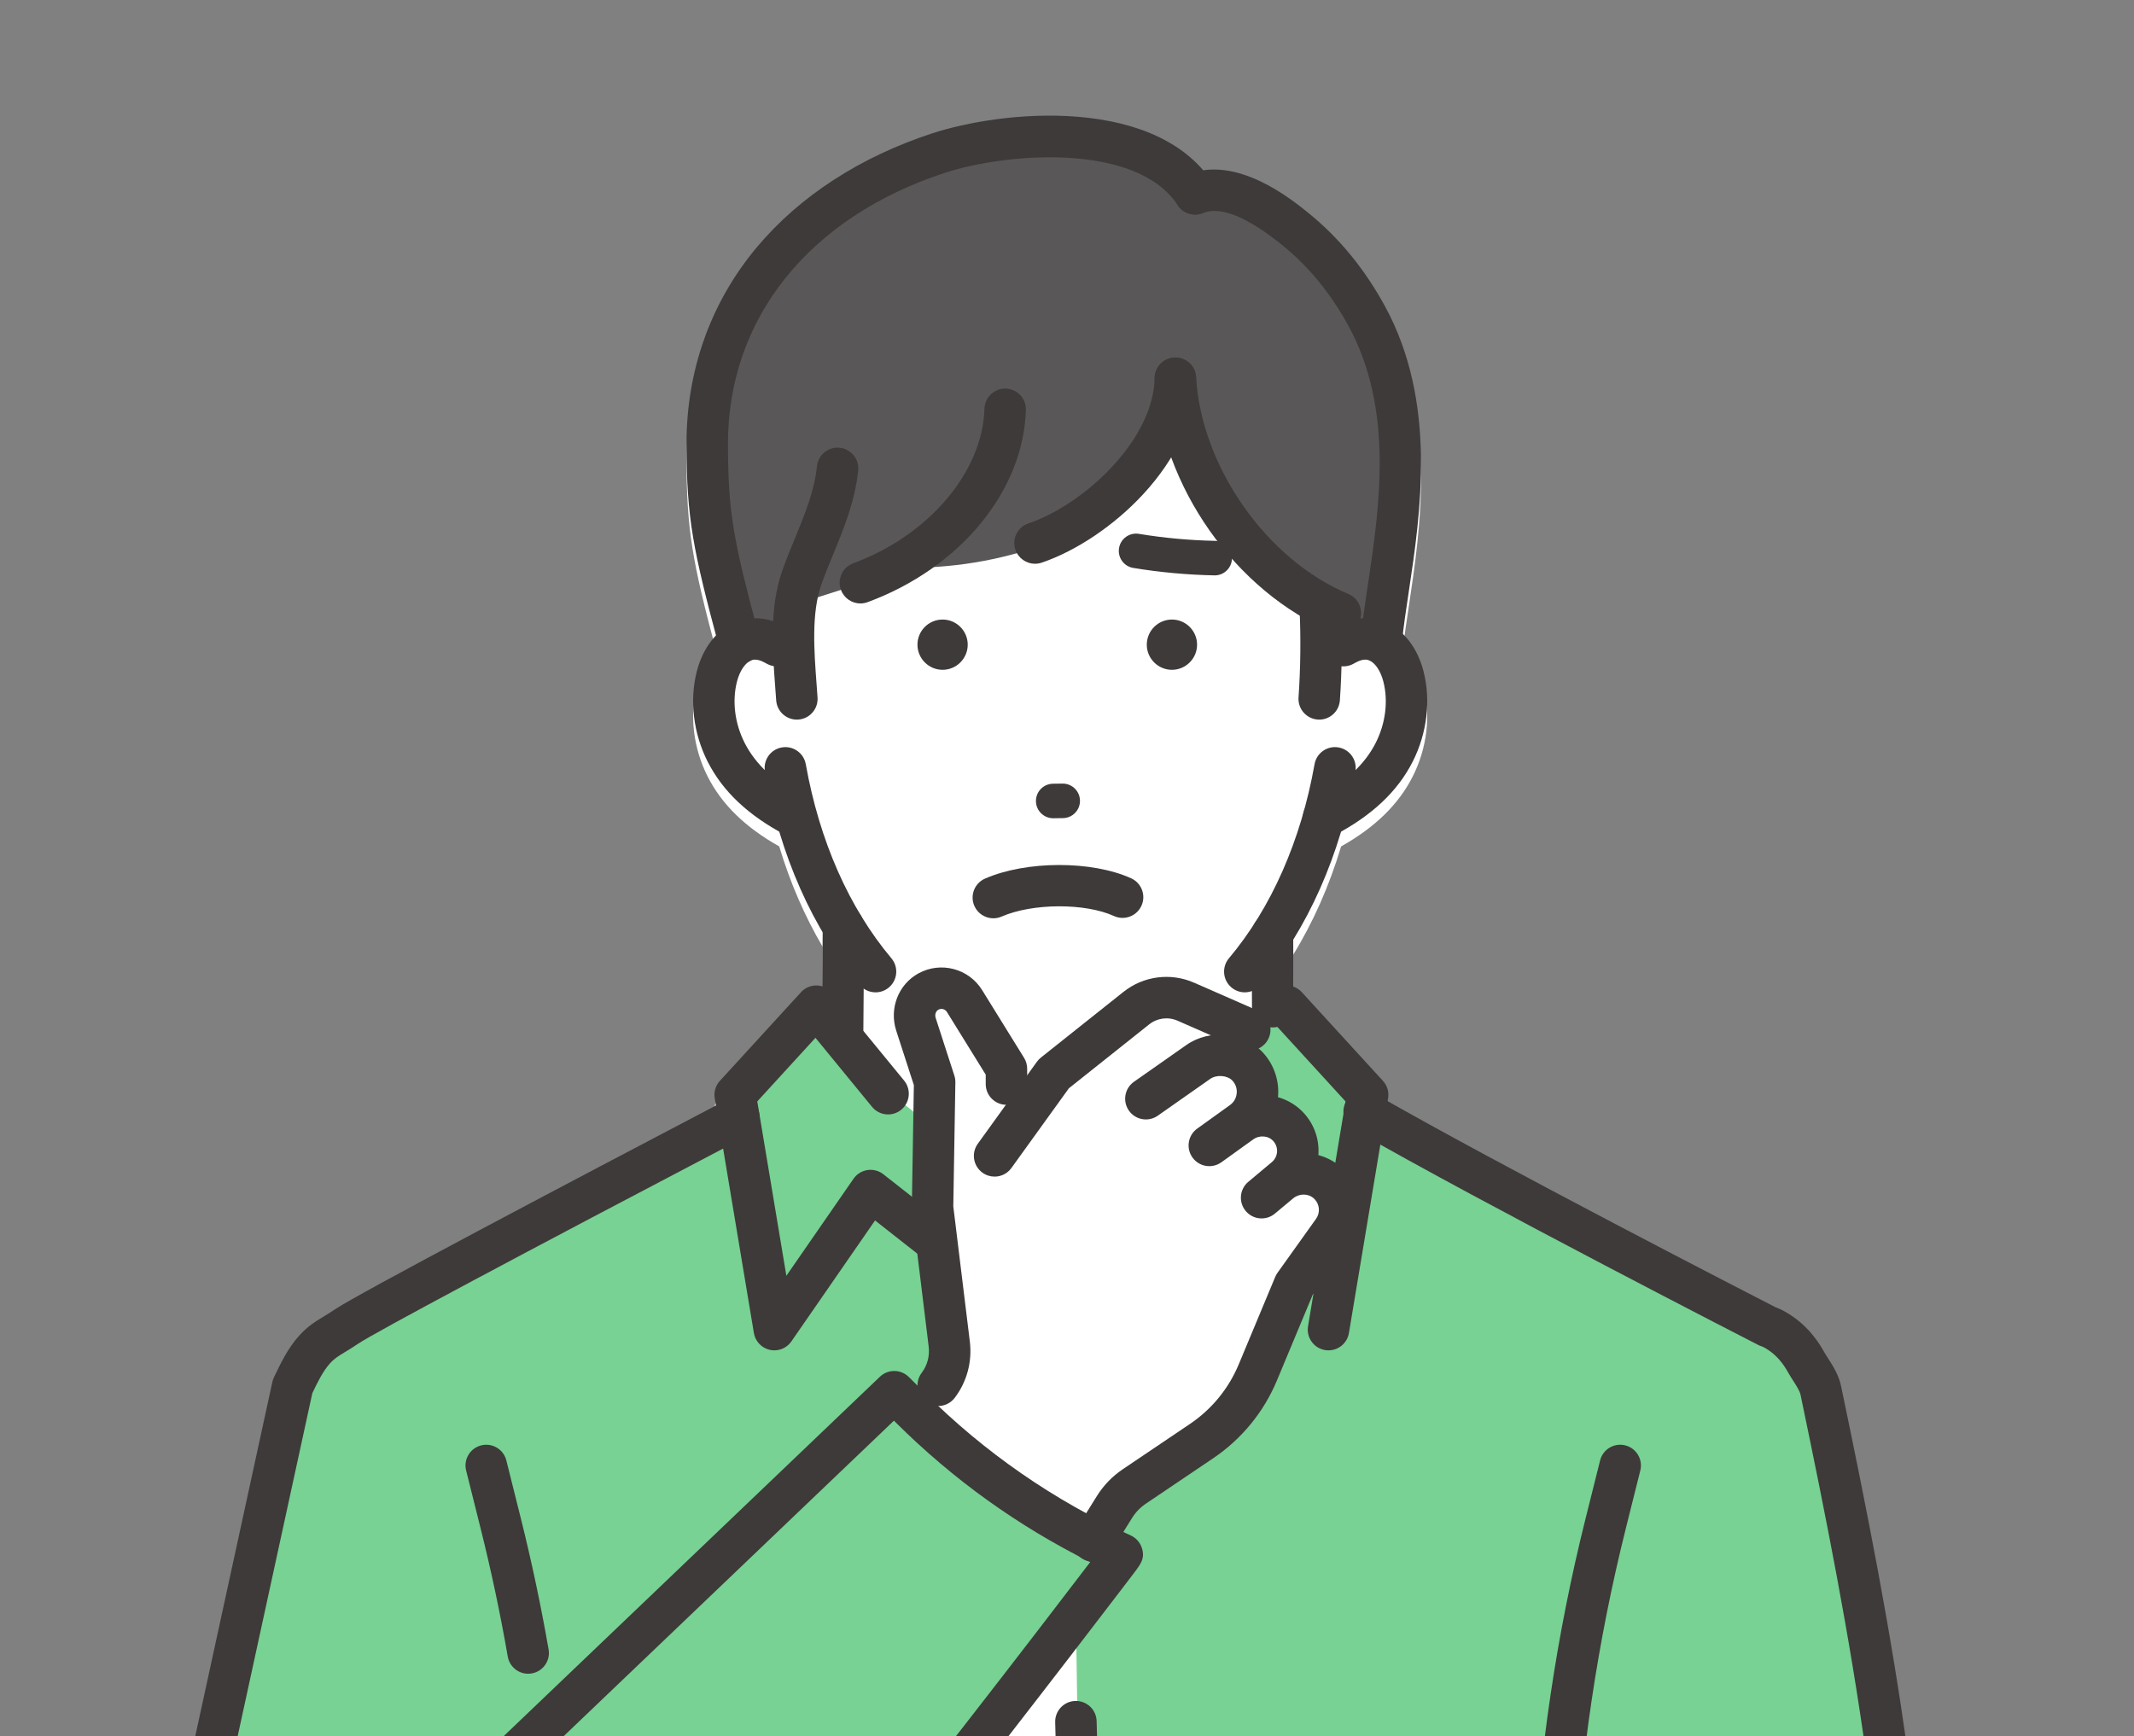
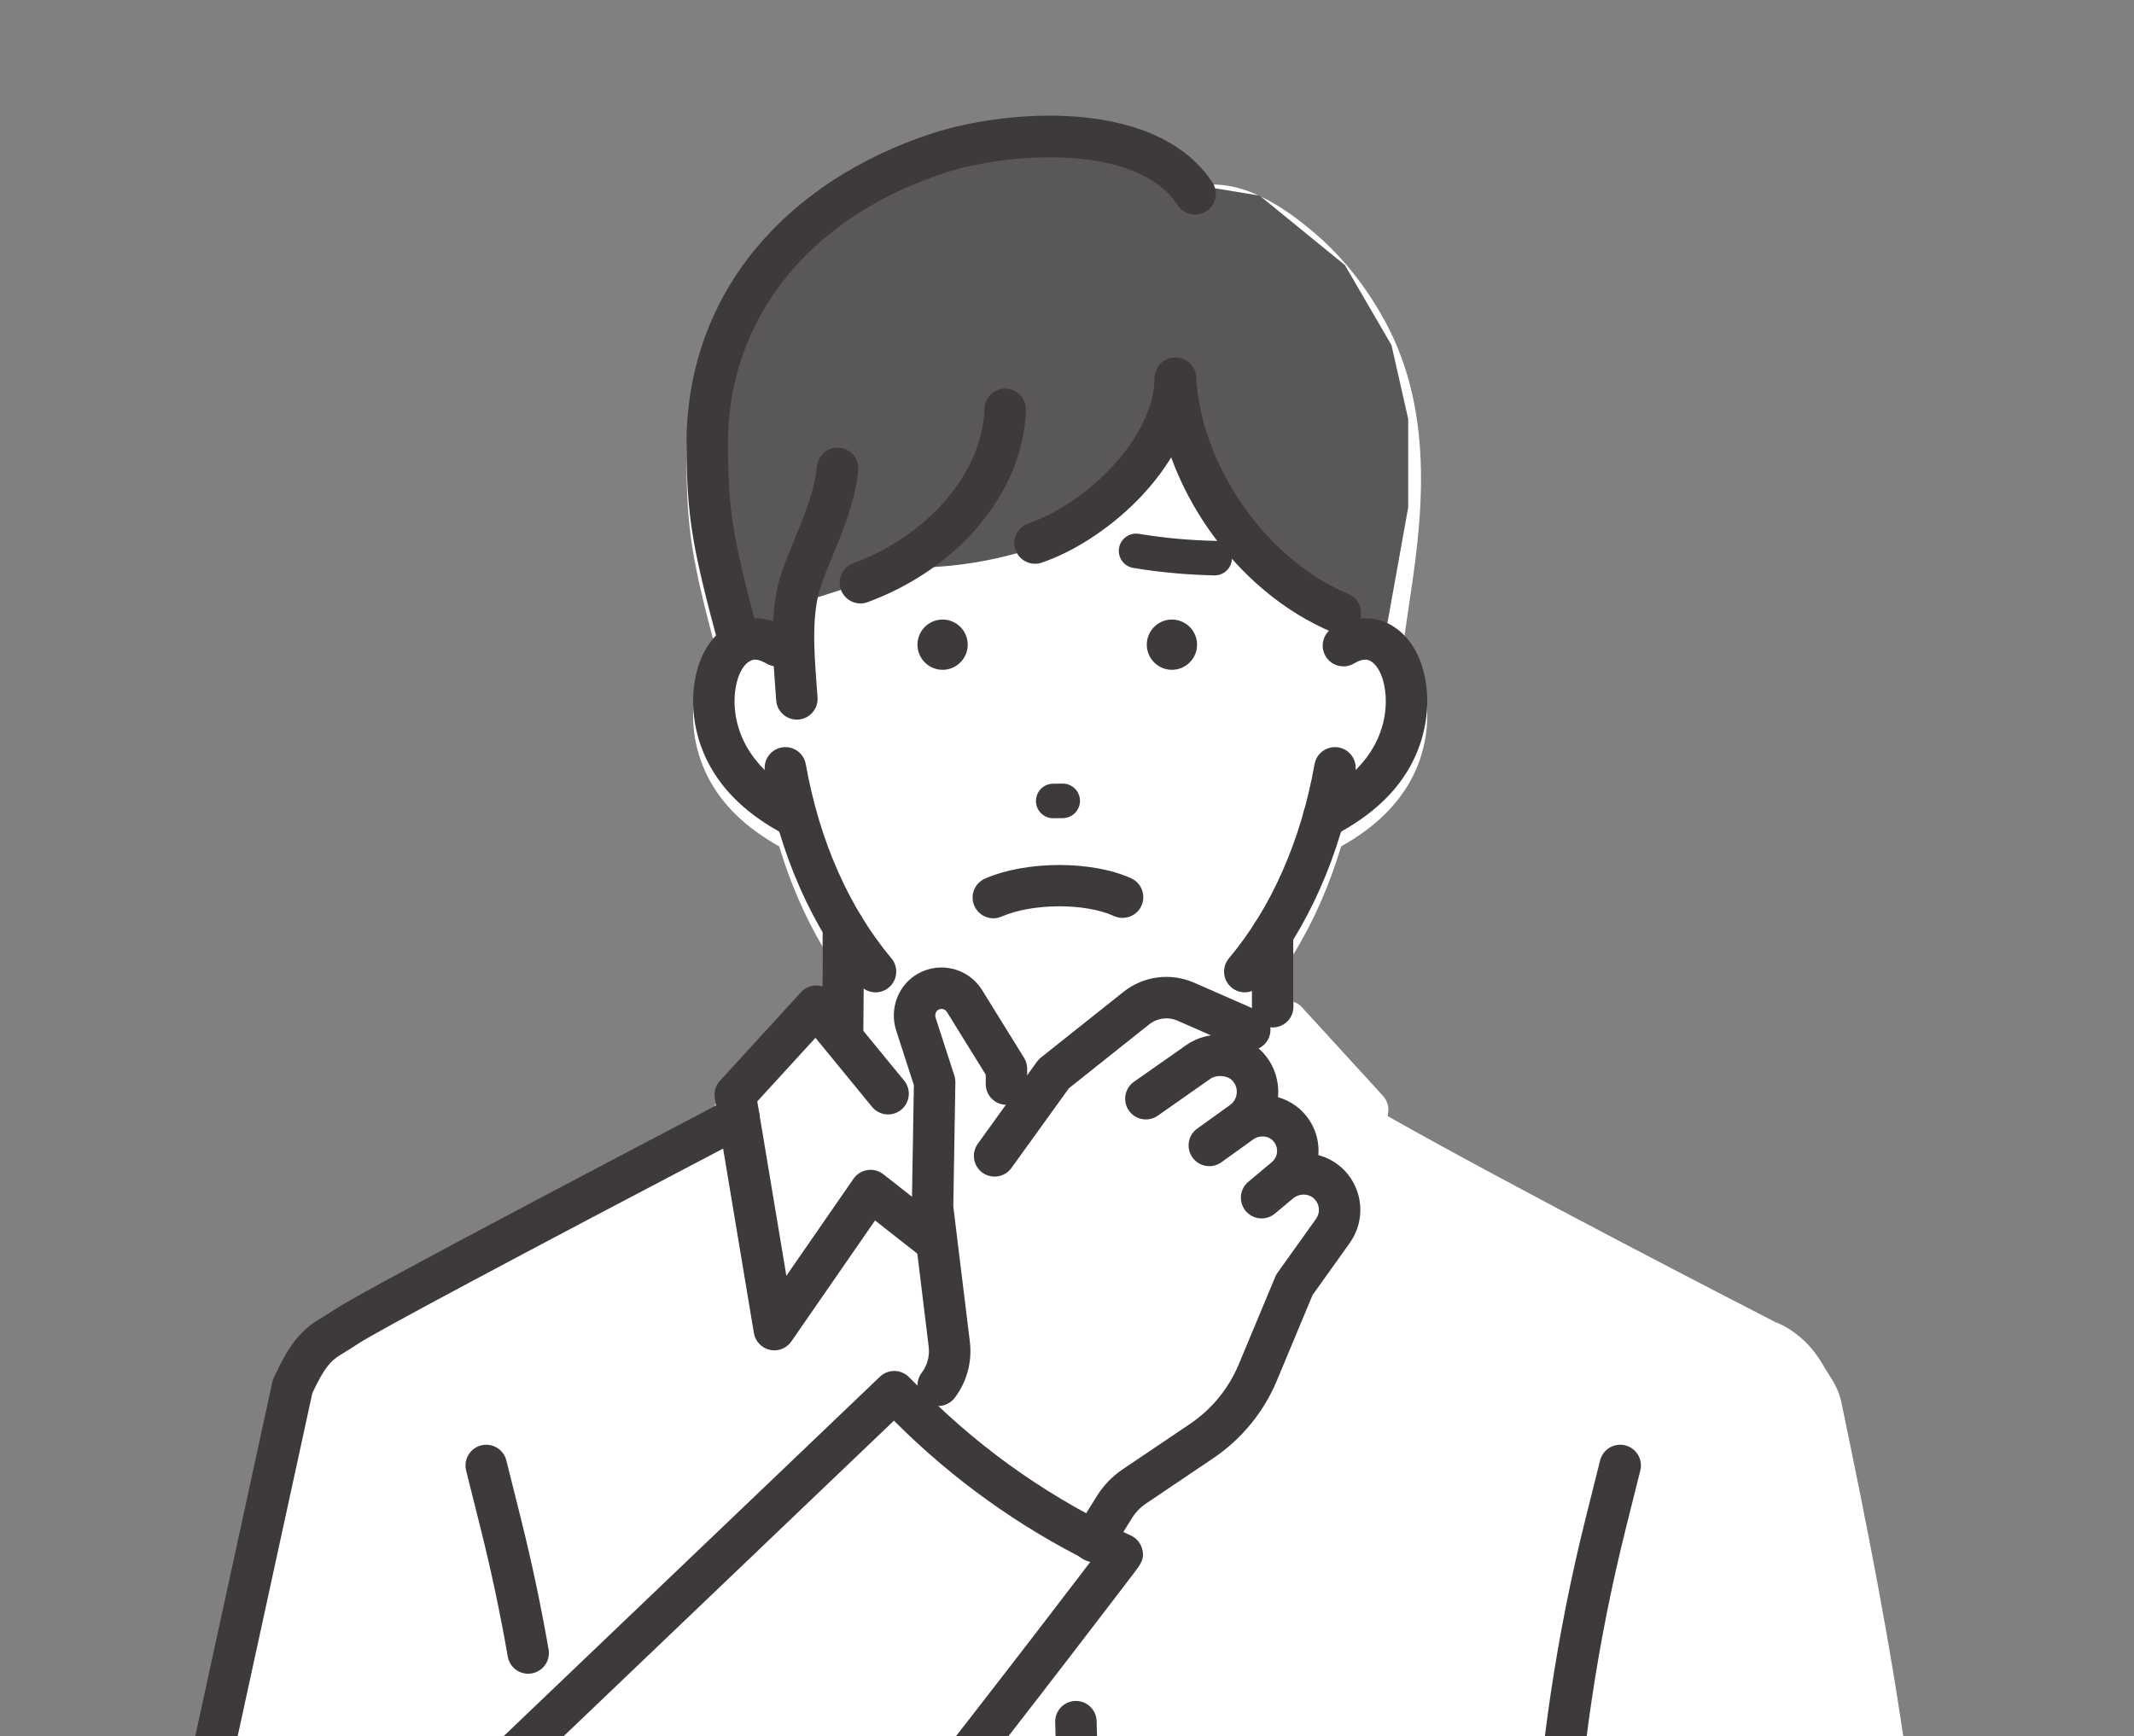
<svg xmlns="http://www.w3.org/2000/svg" id="_レイヤー_2" data-name="レイヤー_2" viewBox="0 0 263 214">
  <rect x="0" y="0" width="263" height="214" fill="#808080" stroke="none" />
  <defs>
    <style>
      .cls-1 {
        fill: none;
      }

      .cls-2 {
        fill: #3e3a39;
      }

      .cls-3 {
        fill: #fff;
      }

      .cls-4 {
        fill: #77d293;
      }

      .cls-5 {
        fill: #595757;
      }

      .cls-6 {
        clip-path: url(#clippath);
      }
    </style>
    <clipPath id="clippath">
      <rect class="cls-1" width="263" height="214" />
    </clipPath>
  </defs>
  <g id="_レイヤー_1-2" data-name="レイヤー_1">
    <g class="cls-6">
      <g>
        <path class="cls-3" d="M226.905,172.711c-.292-1.396-1.019-2.527-1.603-3.437-.189-.294-.367-.571-.499-.81-1.047-1.887-2.412-3.398-4.056-4.488-.697-.462-1.324-.79-1.907-.996-2.549-1.308-31.919-16.398-47.828-25.415l.059-.355c.129-.774-.105-1.565-.635-2.144l-10.001-10.932c-.294-.321-.653-.538-1.037-.673l-.017-5.791c2.46-3.994,4.444-8.483,5.901-13.341,4.177-2.347,7.082-5.173,8.83-8.631,1.769-3.5,2.249-7.565,1.317-11.155-.482-1.857-1.371-3.42-2.536-4.554.179-1.545.435-3.265.708-5.083,1.491-9.916,3.533-23.495-2.917-35.327-2.484-4.557-5.624-8.396-9.332-11.41-1.977-1.607-7.558-6.127-13.056-5.323-3.253-3.789-8.59-6.07-15.583-6.624-6.843-.541-13.683.702-17.801,2.045-8.892,2.901-16.374,7.758-21.639,14.047-5.697,6.804-8.694,15.218-8.669,24.333.024,8.726.73,12.585,3.638,23.516-1.077,1.117-1.897,2.618-2.355,4.379-.932,3.589-.452,7.655,1.317,11.155,1.748,3.458,4.653,6.284,8.83,8.631,1.344,4.48,3.154,8.629,5.355,12.382l-.053,6.711c-.214-.065-.434-.11-.662-.117-.74-.021-1.454.282-1.954.829l-10,10.932c-.53.579-.764,1.37-.635,2.144l.148.891c-20.301,10.647-44.24,23.291-46.951,25.127-.523.354-.967.624-1.396.885-1.014.617-1.972,1.199-3.026,2.37-1.371,1.524-2.244,3.347-3.014,4.956l-.085.178c-.086.179-.15.367-.193.561l-11.46,52.663c-.965,4.433-1.584,8.977-1.84,13.507-.631,11.143.868,22.152,4.456,32.722l.01.029c2.723,8.833,9.233,9.717,16.768,10.739.616.084,1.248.169,1.895.261,1.395.198,2.812.291,4.242.291,4.762,0,9.658-1.036,14.304-2.659l-.198,2.632c-1.139.176-2.055,1.106-2.155,2.305l-6.722,80.575c-.117,1.406.927,2.64,2.333,2.758.072.006.144.009.215.009,1.17,0,2.178-.8,2.466-1.916h44.092v.329c0,1.423,1.154,2.577,2.577,2.577s2.577-1.154,2.577-2.577v-.329h3.597c.27,1.038,1.169,1.838,2.298,1.911.056.004.111.005.166.005.761,0,1.445-.344,1.916-.884,4.009,1.04,8.163,1.6,12.426,1.6,4.391,0,8.664-.598,12.783-1.7.47.6,1.197.984,2.005.984.055,0,.111-.002.166-.005,1.129-.073,2.028-.872,2.298-1.911h59.293c.287,1.116,1.296,1.916,2.466,1.916.071,0,.143-.003.214-.009,1.406-.117,2.451-1.351,2.334-2.757l-4.62-55.64c-.113-1.364-1.28-2.378-2.633-2.332l-.295-3.171c4.959-.213,9.956-.649,15.028-1.39,3.757-.549,7.162-2.719,10.121-6.448,2.33-2.936,4.393-6.86,6.133-11.661,2.903-8.011,4.461-17.313,4.718-22.978,1.304-28.83-4.286-58.508-10.634-88.913Z" />
        <g>
-           <polygon class="cls-4" points="115.24 139.193 108.637 133.818 100.508 125.686 90.605 132.72 91.057 137.666 38.758 166.353 36.063 170.882 25.091 215.881 22.682 235.046 23.249 251.13 27.141 268.408 30.997 274.376 40.676 277.997 55.434 277.997 75.207 270.171 94.058 247.927 102.347 260.098 107.003 262.898 110.66 263.937 107.003 279.646 107.902 291.851 136.209 295.519 159.93 297.722 186.663 300.647 204.215 299.861 216.198 298.345 225.154 292.228 229.989 283.042 234.003 268.046 235.173 252.227 234.431 233.469 226.536 181.779 222.569 167.865 216.431 162.775 168.121 137.019 166.509 132.72 156.824 122.967 154.023 126.854 152.475 129.257 155.455 135.218 158.969 139.112 160.427 143.954 164.525 146.937 165.673 151.821 158.969 159.691 152.049 175.448 137.149 184.601 134.729 189.86 121.324 182.184 112.244 172.894 116.787 170.749 116.988 165.654 114.982 149.844 115.24 139.193" />
          <polygon class="cls-3" points="119.695 261.231 135.49 261.231 133.3 246.302 132.597 199.05 123.772 212.211 119.695 261.231" />
          <path class="cls-5" d="M92.361,78.829l-3.978-19.07.812-15.586,8.821-14.241,12.118-8.758,13.667-4.307h11.773l7.766,2.09,5.168,4.049,6.738,1.107,10.502,8.561,5.743,9.868,2.057,9.091v10.917l-2.819,15.691-6.37.783.633-4.534-9.745-6.581-4.65-7.248-4.515-10.036-3.523,5.719-5.125,5.079-6.408,4.809-1.095.425c-5.655,2.195-11.669,3.321-17.735,3.321h0l-12.936,4.124-1.244,5.997-5.655-1.268Z" />
          <path class="cls-2" d="M122.575,145.027c-.517,0-1.04-.157-1.491-.482-1.144-.825-1.403-2.421-.579-3.566l7.291-10.115c.137-.19.299-.36.482-.505l10.171-8.094c2.479-1.973,5.822-2.408,8.723-1.136l7.876,3.453c1.292.567,1.88,2.073,1.314,3.365-.566,1.292-2.073,1.88-3.365,1.314l-7.876-3.453c-1.161-.509-2.499-.335-3.491.454l-9.896,7.875-7.085,9.829c-.499.693-1.281,1.061-2.074,1.061Z" />
          <path class="cls-2" d="M134.727,192.511c-.461,0-.928-.125-1.349-.387-1.197-.746-1.563-2.322-.816-3.519l2.617-4.198c.824-1.322,1.897-2.434,3.189-3.306l8.283-5.587c2.687-1.812,4.767-4.352,6.014-7.343l4.5-10.788c.074-.177.167-.345.279-.501l4.748-6.648c.532-.744.458-1.764-.174-2.425-.687-.718-1.857-.754-2.668-.085l-2.227,1.862c-1.082.905-2.693.762-3.598-.32-.905-1.082-.762-2.693.32-3.598l2.215-1.853c.007-.006.013-.011.02-.017l.661-.553c.373-.312.601-.75.642-1.235.041-.484-.11-.955-.427-1.327-.604-.711-1.709-.813-2.516-.234l-3.91,2.809c-1.146.823-2.742.562-3.565-.584-.823-1.146-.562-2.742.584-3.565h0s4.035-2.899,4.035-2.899c.64-.46.795-1.092.83-1.428.061-.581-.121-1.138-.512-1.569-.616-.678-1.956-.789-2.756-.227l-6.458,4.532c-1.155.81-2.748.531-3.558-.624-.81-1.155-.531-2.748.624-3.558l6.458-4.532c2.891-2.029,7.14-1.592,9.471.973,1.347,1.482,2.008,3.469,1.82,5.462,1.272.358,2.445,1.076,3.345,2.134,1.191,1.401,1.768,3.175,1.63,5.003,1.199.316,2.322.952,3.229,1.9,2.329,2.433,2.598,6.187.641,8.927l-4.581,6.413-4.388,10.521c-1.633,3.915-4.355,7.239-7.872,9.611l-8.283,5.587c-.693.467-1.268,1.064-1.71,1.773l-2.617,4.198c-.484.777-1.318,1.203-2.17,1.203Z" />
          <path class="cls-2" d="M115.627,173.304c-.538,0-1.081-.17-1.543-.52-1.123-.853-1.342-2.456-.489-3.579.696-.917,1.001-2.067.857-3.24l-2.057-16.824c-.014-.117-.02-.235-.019-.353l.251-15.04-2.174-6.71c-.888-2.743.27-5.715,2.754-7.069,2.748-1.496,6.188-.587,7.833,2.07l5.169,8.349c.25.404.382.87.382,1.345v1.89c0,1.411-1.144,2.554-2.554,2.554s-2.554-1.144-2.554-2.554v-1.164l-4.786-7.731c-.219-.353-.678-.473-1.046-.273-.322.175-.467.609-.338,1.008l2.305,7.115c.087.268.129.548.124.83l-.255,15.288,2.036,16.648c.306,2.5-.355,4.968-1.86,6.95-.502.662-1.265,1.01-2.036,1.01Z" />
          <path class="cls-2" d="M47.637,280.551c-1.43,0-2.847-.093-4.242-.291-.648-.092-1.279-.178-1.895-.261-7.535-1.023-14.044-1.906-16.768-10.739l-.01-.028c-3.588-10.57-5.088-21.579-4.456-32.722.257-4.53.876-9.074,1.84-13.507l11.46-52.663c.042-.194.107-.382.192-.561l.085-.178c.77-1.609,1.643-3.432,3.014-4.956,1.054-1.171,2.012-1.754,3.026-2.37.429-.261.873-.531,1.396-.885,2.785-1.886,27.96-15.172,48.589-25.985,1.25-.655,2.793-.173,3.448,1.076.655,1.249.173,2.793-1.076,3.448-28.576,14.979-46.107,24.343-48.097,25.691-.627.424-1.148.741-1.607,1.02-.858.522-1.331.809-1.883,1.422-.859.955-1.523,2.322-2.161,3.655l-11.397,52.372c-.908,4.171-1.49,8.447-1.732,12.709-.594,10.486.817,20.845,4.193,30.789l.021.063c.008.025.016.049.024.074,1.691,5.523,4.883,6.167,12.582,7.212.626.085,1.269.172,1.927.266,10.446,1.485,22.969-4.223,30.52-9.562,7.245-5.123,43.887-52.305,59.731-73.102-8.879-4.417-16.935-10.2-23.981-17.221l-.209-.208-58.416,55.812-2.474,3.453-4.063,6.362c-.759,1.189-2.339,1.537-3.528.778-1.189-.759-1.537-2.339-.778-3.528l4.099-6.42c.024-.038.05-.076.076-.113l2.653-3.702c.093-.129.197-.249.312-.359l60.391-57.698c1.002-.958,2.586-.941,3.568.037l1.974,1.967c7.368,7.341,15.903,13.249,25.369,17.56.657.299,1.157.863,1.376,1.551.402,1.265-.124,1.956-.995,3.102-.389.511-.96,1.261-1.69,2.217-1.332,1.745-3.472,4.543-6.102,7.962-4.645,6.038-11.74,15.211-19.164,24.62-28.942,36.677-33.652,40.007-35.199,41.102-7.694,5.441-19.164,10.74-29.947,10.74Z" />
-           <path class="cls-2" d="M193.983,302.426c-12.486,0-24.84-1.224-37.64-2.492-2.909-.288-5.918-.586-8.892-.865l-21.876-1.92-1.241-.115c-5.09-.469-10.859-1.001-17.11-2.721-.983-.27-1.711-1.099-1.852-2.109l-.507-3.625c-1.41-10.082.797-20.381,6.215-29,.751-1.194,2.328-1.554,3.522-.803,1.194.751,1.554,2.328.803,3.522-4.777,7.601-6.724,16.683-5.481,25.574l.271,1.936c5.186,1.271,9.968,1.712,14.608,2.14l1.233.114,21.876,1.92c3.002.281,6.018.58,8.934.868,20.108,1.992,39.101,3.873,58.982.967,10.518-1.537,16.087-24.757,16.608-36.263,1.277-28.235-4.253-57.566-10.532-87.638-.099-.472-.506-1.107-.9-1.72-.224-.349-.456-.709-.668-1.092-.646-1.165-1.459-2.077-2.414-2.711-.55-.365-.791-.439-.801-.442-.15-.045-.296-.103-.435-.175-.335-.172-33.684-17.268-49.836-26.544-1.223-.703-1.646-2.264-.943-3.487.703-1.223,2.264-1.646,3.487-.943,15.442,8.868,46.808,24.984,49.446,26.337.583.206,1.21.534,1.907.996,1.644,1.091,3.009,2.601,4.056,4.488.133.239.311.516.499.81.584.91,1.311,2.042,1.603,3.437,6.348,30.404,11.938,60.083,10.634,88.913-.256,5.665-1.814,14.966-4.718,22.978-1.74,4.801-3.804,8.725-6.133,11.661-2.959,3.729-6.364,5.899-10.121,6.448-7.655,1.119-15.143,1.554-22.584,1.554Z" />
          <path class="cls-2" d="M134,254.781c-1.317,0-2.434-1.011-2.543-2.346l-.532-6.514c-.004-.047-.006-.094-.008-.142l-.873-33.502c-.037-1.41,1.077-2.583,2.487-2.62,1.412-.032,2.583,1.077,2.62,2.487l.872,33.431.526,6.443c.115,1.406-.932,2.639-2.338,2.754-.071.006-.141.009-.211.009Z" />
-           <path class="cls-2" d="M163.728,166.442c-.14,0-.281-.012-.423-.035-1.391-.232-2.331-1.548-2.099-2.94l4.621-27.709-9.161-10.014c-.952-1.041-.88-2.657.161-3.609,1.041-.952,2.656-.88,3.609.16l10,10.931c.53.579.764,1.37.635,2.144l-4.826,28.936c-.208,1.249-1.291,2.135-2.516,2.135Z" />
          <path class="cls-2" d="M190.455,253.685c-.043,0-.087-.001-.131-.003-1.409-.071-2.493-1.271-2.422-2.68l1.02-20.227c.741-14.687,2.926-29.367,6.495-43.633l1.784-7.13c.342-1.369,1.729-2.201,3.098-1.858,1.369.342,2.2,1.729,1.858,3.098l-1.784,7.13c-3.488,13.945-5.624,28.295-6.349,42.651l-1.02,20.227c-.069,1.365-1.197,2.426-2.549,2.426Z" />
          <path class="cls-2" d="M65.091,206.302c-1.219,0-2.297-.875-2.513-2.117-.919-5.284-2.045-10.601-3.347-15.803l-1.784-7.13c-.342-1.369.49-2.756,1.858-3.098,1.369-.343,2.756.49,3.098,1.858l1.784,7.13c1.331,5.323,2.483,10.762,3.424,16.167.242,1.39-.689,2.713-2.079,2.954-.148.026-.296.038-.441.038Z" />
          <path class="cls-2" d="M95.431,166.442c-.185,0-.372-.02-.558-.062-1.015-.227-1.791-1.047-1.962-2.073l-4.826-28.936c-.129-.774.105-1.565.635-2.144l10-10.931c.5-.547,1.214-.85,1.954-.829.741.02,1.436.361,1.906.934l8.844,10.789c.894,1.091.735,2.7-.356,3.595-1.091.894-2.7.735-3.595-.356l-6.975-8.509-7.17,7.838,3.585,21.495,8.274-11.961c.401-.579,1.023-.967,1.719-1.073.696-.105,1.405.082,1.959.517l7.694,6.043c1.109.871,1.302,2.477.431,3.587-.871,1.11-2.477,1.302-3.587.431l-5.559-4.366-10.314,14.91c-.483.699-1.274,1.101-2.1,1.101Z" />
          <path class="cls-2" d="M103.849,129.409c-.007,0-.014,0-.021,0-1.411-.011-2.545-1.164-2.534-2.575l.101-12.618c.011-1.404,1.153-2.534,2.554-2.534.007,0,.014,0,.021,0,1.411.011,2.545,1.164,2.534,2.575l-.101,12.618c-.011,1.404-1.153,2.534-2.554,2.534Z" />
          <path class="cls-2" d="M156.851,126.641c-1.407,0-2.55-1.139-2.554-2.547l-.027-8.98c-.004-1.411,1.136-2.558,2.547-2.562h.008c1.407,0,2.55,1.139,2.554,2.547l.027,8.98c.004,1.411-1.136,2.558-2.547,2.562h-.008Z" />
          <path class="cls-2" d="M153.412,122.314c-.58,0-1.163-.197-1.642-.599-1.08-.908-1.22-2.519-.312-3.599,5.223-6.214,8.871-14.486,10.551-23.921.247-1.389,1.573-2.315,2.963-2.067,1.389.247,2.314,1.574,2.067,2.962-1.837,10.315-5.872,19.414-11.67,26.312-.505.601-1.229.911-1.957.911Z" />
          <path class="cls-2" d="M107.904,122.314c-.728,0-1.451-.31-1.957-.911-5.798-6.898-9.833-15.997-11.67-26.312-.247-1.389.678-2.715,2.067-2.962,1.389-.248,2.715.678,2.963,2.067,1.68,9.435,5.329,17.707,10.551,23.921.908,1.08.768,2.691-.312,3.599-.479.402-1.062.599-1.642.599Z" />
          <path class="cls-2" d="M98.033,103.242c-.401,0-.807-.094-1.186-.294-4.627-2.433-7.781-5.405-9.642-9.088-1.769-3.5-2.249-7.566-1.317-11.155.742-2.858,2.435-5.041,4.644-5.988,1.936-.83,4.144-.652,6.219.5l.228.125c1.237.679,1.689,2.232,1.01,3.468-.679,1.237-2.232,1.689-3.468,1.01l-.239-.131c-1.037-.576-1.564-.35-1.737-.276-.724.31-1.38,1.297-1.712,2.576-.624,2.402-.284,5.16.932,7.566,1.366,2.702,3.806,4.949,7.46,6.87,1.249.656,1.729,2.201,1.072,3.45-.457.869-1.345,1.366-2.263,1.366Z" />
          <path class="cls-2" d="M163.135,103.293c-1.057,0-2.046-.662-2.413-1.717-.458-1.319.228-2.758,1.533-3.237,3.564-1.902,5.952-4.123,7.297-6.784,1.216-2.406,1.556-5.164.932-7.566-.332-1.279-.988-2.266-1.712-2.576-.173-.074-.7-.3-1.726.27l-.25.137c-1.237.679-2.789.227-3.468-1.01-.679-1.237-.227-2.789,1.01-3.468l.239-.131c2.063-1.146,4.272-1.323,6.208-.493,2.209.947,3.902,3.129,4.644,5.988.932,3.589.452,7.655-1.317,11.155-1.861,3.682-5.016,6.655-9.642,9.088-.113.059-.23.11-.35.152l-.146.051c-.278.096-.56.142-.839.142Z" />
          <path class="cls-2" d="M129.801,100.857c-1.162,0-2.112-.934-2.128-2.1-.016-1.176.925-2.141,2.1-2.157l1.168-.016c1.173-.016,2.142.922,2.159,2.098.017,1.176-.922,2.142-2.098,2.159l-1.172.016c-.01,0-.019,0-.029,0Z" />
          <path class="cls-2" d="M116.167,76.364c-1.708,0-3.097,1.39-3.097,3.097s1.39,3.098,3.097,3.098,3.098-1.39,3.098-3.098-1.39-3.097-3.098-3.097Z" />
          <path class="cls-2" d="M144.432,76.364c-1.708,0-3.098,1.39-3.098,3.098s1.39,3.097,3.098,3.097,3.098-1.39,3.098-3.097-1.39-3.098-3.098-3.098Z" />
          <path class="cls-2" d="M165.191,78.125c-.328,0-.661-.063-.982-.198-11.935-4.979-21.146-18.081-21.9-31.154-.081-1.408.995-2.616,2.403-2.697,1.406-.08,2.616.995,2.697,2.403.637,11.043,8.705,22.536,18.767,26.733,1.302.543,1.917,2.039,1.374,3.341-.409.981-1.358,1.572-2.358,1.572Z" />
-           <path class="cls-2" d="M162.586,88.699c-.059,0-.118-.002-.178-.006-1.407-.097-2.47-1.316-2.373-2.724.249-3.618.292-7.294.127-10.926-.064-1.409,1.027-2.603,2.436-2.667,1.41-.061,2.604,1.027,2.667,2.436.173,3.826.128,7.698-.134,11.509-.093,1.348-1.215,2.379-2.546,2.379Z" />
          <path class="cls-2" d="M98.205,88.699c-1.331,0-2.453-1.031-2.546-2.379-.035-.508-.074-1.028-.113-1.556-.347-4.639-.741-9.896.872-14.442.477-1.346,1.021-2.669,1.546-3.949,1.244-3.03,2.418-5.892,2.718-8.895.14-1.404,1.393-2.426,2.795-2.288,1.404.14,2.428,1.392,2.288,2.795-.374,3.745-1.747,7.091-3.075,10.327-.525,1.28-1.021,2.489-1.457,3.718-1.253,3.53-.902,8.217-.592,12.352.04.538.08,1.068.116,1.587.097,1.407-.966,2.627-2.373,2.724-.06.004-.119.006-.178.006Z" />
          <path class="cls-2" d="M127.56,69.49c-1.065,0-2.058-.671-2.419-1.735-.453-1.336.263-2.786,1.599-3.239,3.524-1.195,7.407-3.832,10.387-7.055,3.279-3.546,5.117-7.409,5.176-10.879.024-1.411,1.184-2.541,2.597-2.511,1.411.024,2.535,1.187,2.511,2.597-.08,4.727-2.4,9.791-6.533,14.26-3.532,3.82-8.204,6.969-12.498,8.424-.272.092-.548.136-.82.136Z" />
          <path class="cls-2" d="M106.039,74.38c-1.04,0-2.017-.64-2.397-1.672-.488-1.324.19-2.792,1.514-3.28,9.299-3.426,15.948-11.258,16.169-19.048.04-1.41,1.217-2.523,2.626-2.481,1.41.04,2.521,1.216,2.481,2.626-.283,9.98-8.123,19.503-19.509,23.697-.291.107-.589.158-.883.158Z" />
-           <path class="cls-2" d="M170.265,81.233c-.086,0-.173-.004-.26-.013-1.404-.142-2.426-1.395-2.284-2.799.188-1.853.499-3.922.828-6.113,1.46-9.711,3.278-21.798-2.35-32.123-2.164-3.97-4.879-7.298-8.069-9.89-4.384-3.563-7.709-4.92-9.882-4.036-1.307.532-2.797-.096-3.329-1.403-.532-1.307.097-2.797,1.403-3.329,6.076-2.473,12.815,3.004,15.03,4.804,3.709,3.014,6.849,6.853,9.333,11.41,6.45,11.832,4.408,25.412,2.917,35.327-.32,2.128-.622,4.137-.797,5.867-.133,1.316-1.243,2.297-2.538,2.297Z" />
          <path class="cls-2" d="M91.135,81.822c-1.127,0-2.159-.752-2.465-1.893-3.272-12.195-4.04-15.975-4.065-25.119-.026-9.115,2.972-17.53,8.669-24.334,5.265-6.289,12.748-11.146,21.639-14.047,4.119-1.344,10.958-2.587,17.801-2.045,7.867.622,13.645,3.427,16.709,8.111.772,1.181.441,2.764-.739,3.536-1.18.772-2.764.441-3.536-.739-5.087-7.776-21.17-6.446-28.651-4.005-16.814,5.485-26.827,18.012-26.783,33.509.024,8.596.709,11.951,3.891,23.809.366,1.362-.443,2.763-1.805,3.129-.222.06-.444.088-.664.088Z" />
          <path class="cls-2" d="M122.423,113.189c-.985,0-1.923-.573-2.343-1.533-.564-1.293.027-2.798,1.32-3.363,5.088-2.22,13.167-2.235,18.008-.034,1.284.584,1.852,2.098,1.268,3.382-.584,1.284-2.098,1.852-3.383,1.268-3.574-1.625-10.046-1.594-13.851.065-.332.145-.679.214-1.02.214Z" />
          <path class="cls-2" d="M149.703,70.919c-.014,0-.028,0-.042,0-3.338-.065-6.7-.374-9.994-.917-1.16-.191-1.945-1.287-1.754-2.447.191-1.16,1.287-1.945,2.447-1.754,3.092.51,6.249.8,9.384.862,1.175.023,2.11.994,2.087,2.17-.023,1.161-.971,2.087-2.127,2.087Z" />
        </g>
      </g>
    </g>
  </g>
</svg>